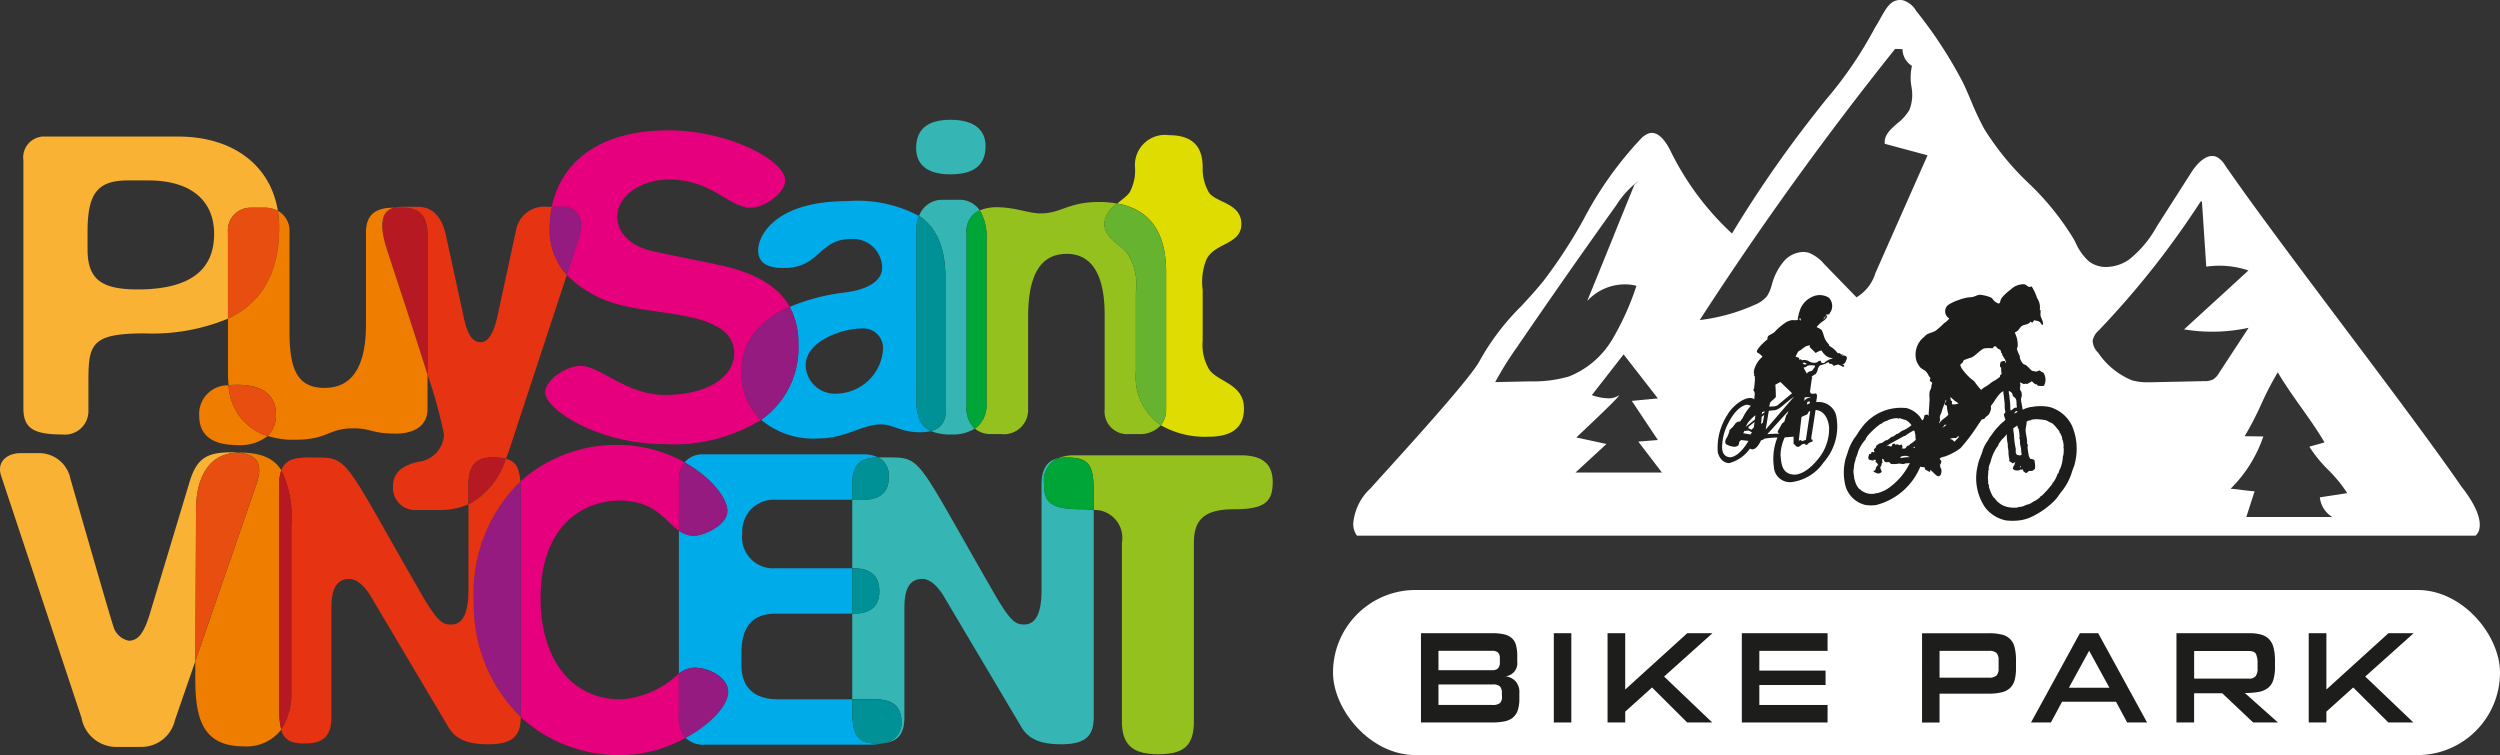
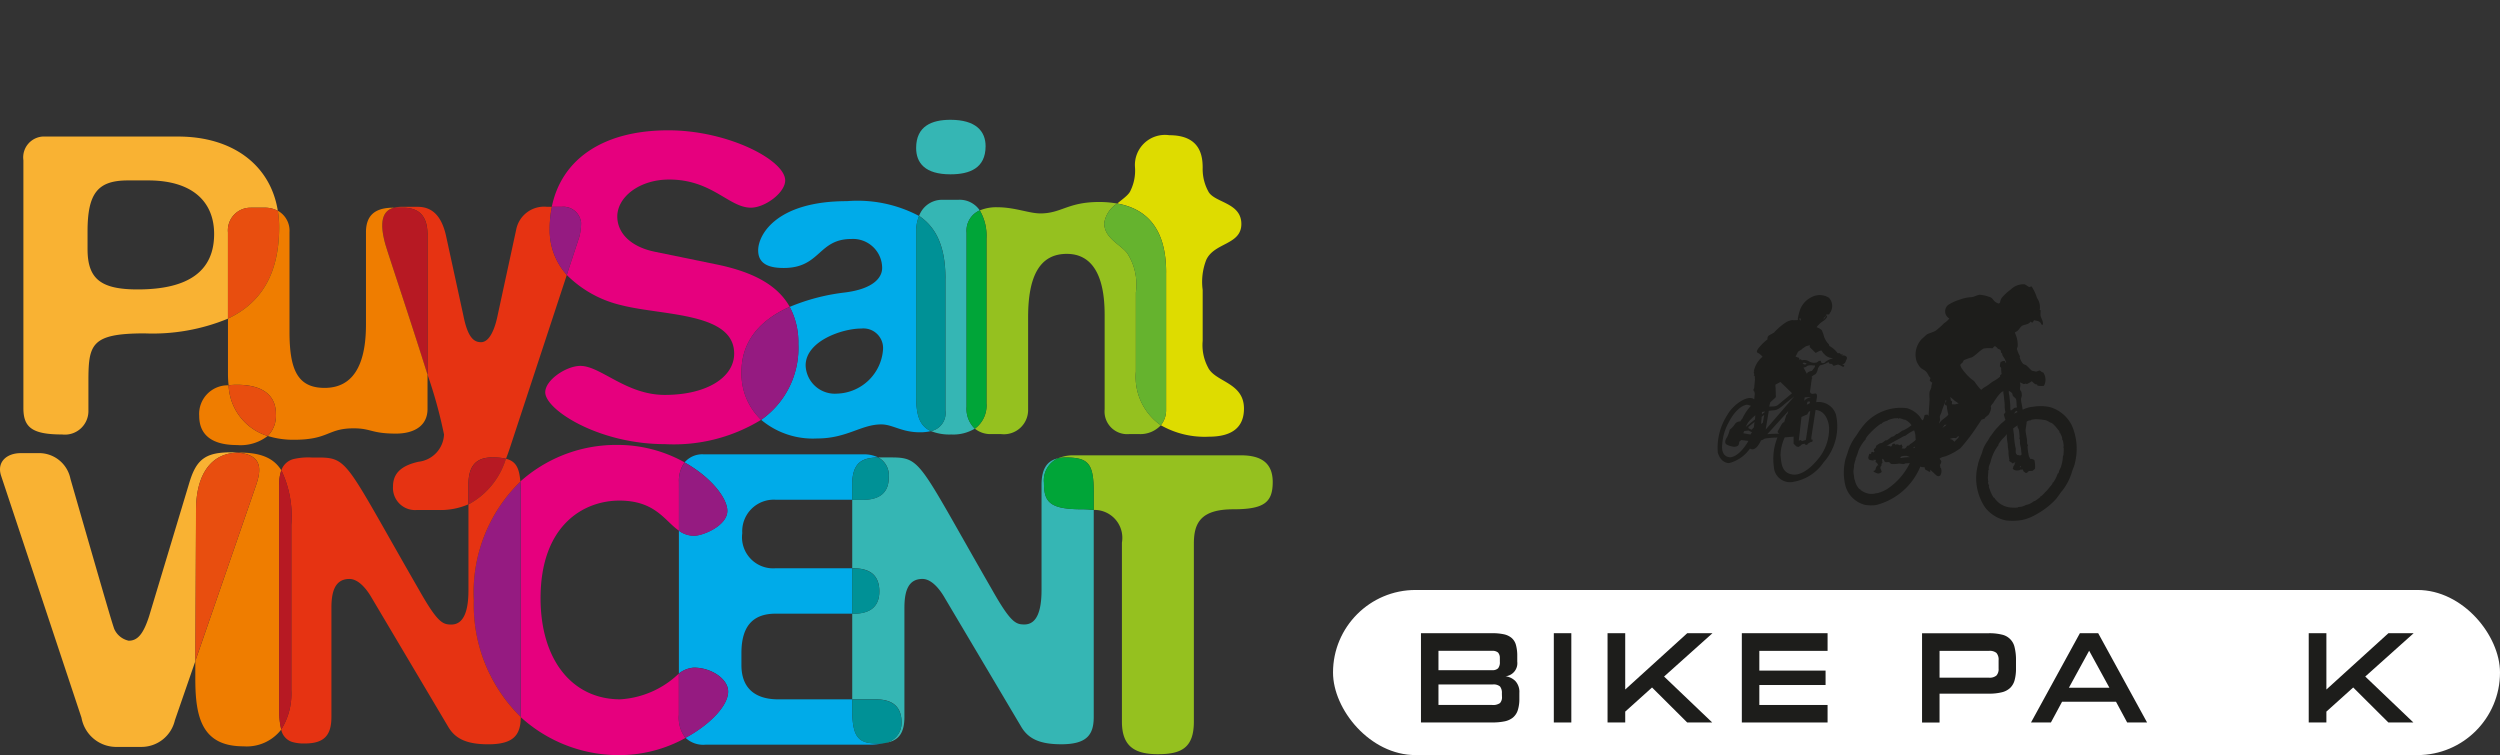
<svg xmlns="http://www.w3.org/2000/svg" width="158.516" height="47.877" viewBox="0 0 158.516 47.877">
  <rect x="0" y="0" width="158.516" height="47.877" fill="#333333" stroke="none" />
  <g id="Calque_1" data-name="Calque 1" transform="translate(0 -4.103)">
    <g id="Groupe_3254" data-name="Groupe 3254" transform="translate(0 0)">
-       <path id="Exclusion_1" data-name="Exclusion 1" d="M71.156,33.966H.235A1.262,1.262,0,0,1,0,33.2a3.4,3.4,0,0,1,1.1-2.238c.207-.235.585-.653,1.023-1.136,1.889-2.086,5.4-5.968,5.91-6.98a15.388,15.388,0,0,1,2.614-3.429c.484-.524.981-1.063,1.43-1.624a31.6,31.6,0,0,0,2.537-3.9A22.849,22.849,0,0,1,18.236,8.8a1.26,1.26,0,0,1,.526-.351.677.677,0,0,1,.167-.021c.392,0,.766.344,1.145,1.053a17.746,17.746,0,0,0,3.94,5.326,75.044,75.044,0,0,1,5.122-7.428c.27-.349.559-.713.815-1.034a25.15,25.15,0,0,0,3.136-4.605c.134-.207.249-.413.36-.612C33.8.5,34.078,0,34.674,0a1.179,1.179,0,0,1,.157.011,1.448,1.448,0,0,1,.862.681,27.544,27.544,0,0,1,2.973,4.557c.182.379.349.772.511,1.153a17.606,17.606,0,0,0,.837,1.781,17.452,17.452,0,0,0,2.8,3.426,16.869,16.869,0,0,1,2.866,3.549c.044.081.088.164.131.247a3.443,3.443,0,0,0,.826,1.16,1.762,1.762,0,0,0,1.107.363,2.612,2.612,0,0,0,1.417-.448A6.793,6.793,0,0,0,50.922,14.4l1.062-1.66,1.149-1.8c.2-.315.733-1.049,1.33-1.049a.716.716,0,0,1,.34.087,1.468,1.468,0,0,1,.475.5c1.807,2.62,4.7,6.467,7.495,10.188s5.688,7.568,7.494,10.188c1.074,1.366,1.216,2.177,1.146,2.617a.74.74,0,0,1-.257.493ZM56.386,31.072c.295.036.6.073.762.078l-.009.033-.514,1.6h5.45a1.682,1.682,0,0,1-.787-1.245c.16-.03.486-.078.83-.13h.005c.358-.054.727-.109.9-.142a8.522,8.522,0,0,0-1.2-1.47,8.52,8.52,0,0,1-1.2-1.474l.19-.054.057-.016.714-.2c-.429-.74-.963-1.492-1.479-2.22s-1.053-1.485-1.484-2.228a20.519,20.519,0,0,0-1.049,2.026,20.511,20.511,0,0,1-1.05,2.028l1.094.015h.089a8.488,8.488,0,0,1-2.08,3.319c.162,0,.462.042.753.077l0,0Zm-39.543-6s0,0,.006,0c.039.1-2.678,2.639-2.705,2.665l1.912.414-1.965,1.81h5.481L18.074,28l1.241-.1-1.655-2.482,1.655-.156-2.172-2.792-2.016,2.585a3.37,3.37,0,0,0,1.036.2,1.144,1.144,0,0,0,.619-.149A.174.174,0,0,1,16.844,25.072Zm32.514-.962a3.67,3.67,0,0,0,1.072.128c.136,0,.278,0,.391-.006L52.39,24.2h.036l1.533-.035a1.175,1.175,0,0,0,.56-.105,1.247,1.247,0,0,0,.389-.429l.911-1.392.029-.044.923-1.41a10.929,10.929,0,0,1-4.093.1l2.109-1.928.1-.091L56.76,17.15a5.711,5.711,0,0,0-2.673-.242q-.071-1.069-.143-2.138l-.026-.394-.108-1.619-.093.04a55.117,55.117,0,0,1-6.444,8.15,1.157,1.157,0,0,0-.392.671,1.138,1.138,0,0,0,.354.75,4.784,4.784,0,0,0,2.124,1.74ZM18.109,11.459A5.728,5.728,0,0,0,16.686,13c-2.118,2.957-4.246,6-6.325,9.043A21.172,21.172,0,0,0,9,24.229l0,0,2.214-.048a8.066,8.066,0,0,0,2.474-.314,5.609,5.609,0,0,0,2.74-2.353,17.234,17.234,0,0,0,1.529-3.392,2.979,2.979,0,0,0-.739-.092,3.26,3.26,0,0,0-2.383,1.052c.555-1.362,1.116-2.742,1.658-4.077l.1-.258,1.232-3.029.277-.256ZM34.358,3.1C29.971,8.586,25.8,14.37,21.969,20.293a11.879,11.879,0,0,0,3.468-.958,1.943,1.943,0,0,0,.788-.546,2.179,2.179,0,0,0,.3-.685l.023-.076a3.793,3.793,0,0,1,.8-1.513,1.7,1.7,0,0,1,1.179-.54,1.215,1.215,0,0,1,.353.051,2.479,2.479,0,0,1,.983.721l.908.934,1.138,1.171a2.7,2.7,0,0,0,1.2-1.539l1.372-3.1q.967-2.183,1.933-4.366l-2.712-.729c-.056-.55.358-.912.8-1.3a3.056,3.056,0,0,0,.764-.853,2.683,2.683,0,0,0,.124-1.489,3.35,3.35,0,0,1,.036-1.3,1.257,1.257,0,0,1-.6-1.06L34.358,3.1Z" transform="translate(85.805 4.103)" fill="#fff" />
      <g id="Groupe_3252" data-name="Groupe 3252" transform="translate(0 11.699)">
        <path id="Tracé_55390" data-name="Tracé 55390" d="M246.547,250.6a3.012,3.012,0,0,0,2.9-2.787,1.245,1.245,0,0,0-1.393-1.337c-1.17,0-3.511.781-3.511,2.342a1.857,1.857,0,0,0,2.007,1.784Z" transform="translate(-193.458 -233.24)" fill="none" />
        <path id="Tracé_55391" data-name="Tracé 55391" d="M21.52,192.684h.892a1.727,1.727,0,0,1,.821.2c-.455-2.87-2.826-4.711-6.323-4.711H8.493a1.323,1.323,0,0,0-1.393,1.5v15.717c0,1.226.558,1.673,2.452,1.673a1.493,1.493,0,0,0,1.671-1.45v-1.838c0-2.4.111-3.121,3.568-3.121a12.5,12.5,0,0,0,5.279-.934v-5.475a1.436,1.436,0,0,1,1.45-1.56Zm-7.175,5.183c-2.342,0-3.177-.668-3.177-2.563v-1.115c0-2.452.668-3.234,2.563-3.234h1.283c2.787,0,4.18,1.337,4.18,3.4Q19.193,197.868,14.344,197.867Z" transform="translate(-5.617 -187.111)" fill="#f9b233" />
        <path id="Tracé_55392" data-name="Tracé 55392" d="M72.438,211.016a6.587,6.587,0,0,0-.086-1.03,1.739,1.739,0,0,0-.821-.2H70.64a1.436,1.436,0,0,0-1.45,1.56v5.475C71.266,215.846,72.438,214.026,72.438,211.016Z" transform="translate(-54.737 -204.215)" fill="#e84e0f" />
        <path id="Tracé_55393" data-name="Tracé 55393" d="M125.6,225.41a3.652,3.652,0,0,1,.854.079c.088-.219.171-.449.253-.7l3.605-10.954a4.22,4.22,0,0,1-1.086-2.924,6.852,6.852,0,0,1,.14-1.393h-.315a1.8,1.8,0,0,0-1.951,1.45l-1.17,5.406c-.167.836-.5,1.728-1.059,1.728-.445,0-.836-.278-1.115-1.671l-1.115-5.128c-.278-1.17-.836-1.784-1.784-1.784h-1a1.968,1.968,0,0,0-.5.056h.564c1.059,0,1.56.558,1.56,1.728v8.861a29.466,29.466,0,0,1,1.044,3.791,1.822,1.822,0,0,1-1.617,1.728c-1,.224-1.617.668-1.617,1.56a1.4,1.4,0,0,0,1.5,1.5h1.393a4.431,4.431,0,0,0,1.886-.361v-1.239c0-1.141.434-1.738,1.521-1.738Z" transform="translate(-94.371 -204.001)" fill="#e63312" />
        <path id="Tracé_55394" data-name="Tracé 55394" d="M117.342,209.78h-.564c-.593.152-1.034.7-.508,2.452.107.393,1.583,4.779,2.632,8.136v-8.861C118.9,210.338,118.4,209.78,117.342,209.78Z" transform="translate(-91.796 -204.207)" fill="#b71923" />
        <path id="Tracé_55395" data-name="Tracé 55395" d="M167.775,192.153a3.566,3.566,0,0,1-.111.892l-.8,2.423a7.2,7.2,0,0,0,3.482,1.924c2.62.668,7.134.445,7.134,3.064,0,1.5-1.728,2.62-4.4,2.62-2.452,0-4.069-1.84-5.35-1.84-.892,0-2.229.892-2.229,1.673,0,1.115,3.4,3.288,7.581,3.288a10.593,10.593,0,0,0,6.11-1.544,4.025,4.025,0,0,1-1.247-3.054c0-1.738.965-3.179,3.058-4.107-.744-1.339-2.241-2.179-4.523-2.665l-4.069-.836c-1.56-.334-2.342-1.226-2.342-2.229,0-1.226,1.393-2.342,3.288-2.342,2.73,0,3.789,1.784,5.183,1.784.892,0,2.175-.946,2.175-1.728,0-1.283-3.622-3.177-7.414-3.177-4.257,0-6.791,1.934-7.384,4.848h.631a1.134,1.134,0,0,1,1.226,1Z" transform="translate(-130.929 -185.632)" fill="#e6007e" />
        <path id="Tracé_55396" data-name="Tracé 55396" d="M167.918,213.838l.8-2.423a3.471,3.471,0,0,0,.111-.892,1.134,1.134,0,0,0-1.226-1h-.631a7,7,0,0,0-.14,1.393,4.226,4.226,0,0,0,1.086,2.924Z" transform="translate(-131.981 -204.001)" fill="#951b81" />
        <path id="Tracé_55397" data-name="Tracé 55397" d="M230.328,221.656a5.106,5.106,0,0,0,3.547,1.182c1.895,0,2.787-.892,4.069-.892.725,0,1.283.5,2.452.5a2.9,2.9,0,0,0,.7-.075c-.769-.343-.94-1.092-.94-2.237V209.714a2.582,2.582,0,0,1,.184-.984,8.334,8.334,0,0,0-4.571-.94c-4.46,0-5.63,2.118-5.63,3.121,0,.948.836,1.116,1.617,1.116,2.342,0,2.175-1.838,4.293-1.838A1.847,1.847,0,0,1,238,212.026c0,.614-.558,1.337-2.4,1.56a12.918,12.918,0,0,0-3.463.909,4.747,4.747,0,0,1,.549,2.352,5.555,5.555,0,0,1-2.36,4.811Zm6.334-5.786a1.245,1.245,0,0,1,1.393,1.337,3.014,3.014,0,0,1-2.9,2.787,1.857,1.857,0,0,1-2.007-1.784c0-1.56,2.342-2.342,3.511-2.342Z" transform="translate(-182.066 -202.632)" fill="#00abe9" />
        <path id="Tracé_55398" data-name="Tracé 55398" d="M225.07,243.989a4.019,4.019,0,0,0,1.247,3.054,5.55,5.55,0,0,0,2.36-4.811,4.775,4.775,0,0,0-.549-2.352c-2.093.927-3.058,2.369-3.058,4.107Z" transform="translate(-178.055 -228.019)" fill="#951b81" />
        <path id="Tracé_55399" data-name="Tracé 55399" d="M280.633,212.368v8.36a1.168,1.168,0,0,1-.917,1.318,3.168,3.168,0,0,0,1.289.215,2.643,2.643,0,0,0,1.494-.372,1.728,1.728,0,0,1-.524-1.385V209.469a1.4,1.4,0,0,1,.836-1.418,1.538,1.538,0,0,0-1.36-.671h-1a1.551,1.551,0,0,0-1.487,1.021c1.082.723,1.673,1.951,1.673,3.965Z" transform="translate(-220.688 -202.308)" fill="#35b6b4" />
        <path id="Tracé_55400" data-name="Tracé 55400" d="M280.255,186.557c1.226,0,2.229-.391,2.229-1.784,0-.948-.612-1.673-2.229-1.673-1.17,0-2.175.391-2.175,1.784C278.08,185.832,278.638,186.557,280.255,186.557Z" transform="translate(-219.991 -183.1)" fill="#35b6b4" />
        <path id="Tracé_55401" data-name="Tracé 55401" d="M79.218,212.232c-.526-1.757-.086-2.3.508-2.452h-.048c-1.17,0-1.728.5-1.728,1.56v5.853c0,2.676-.892,4.013-2.62,4.013s-2.229-1.17-2.229-3.568v-6.3a1.447,1.447,0,0,0-.739-1.364,6.566,6.566,0,0,1,.086,1.03c0,3.01-1.172,4.83-3.248,5.809v3.553a6.256,6.256,0,0,0,.04.671,4.981,4.981,0,0,1,.537-.029c1.786,0,2.463.8,2.463,1.847a1.816,1.816,0,0,1-.52,1.4,5.461,5.461,0,0,0,1.661.24c2.229,0,2.118-.725,3.789-.725,1.115,0,1.115.334,2.676.334,1.17,0,2.007-.5,2.007-1.56v-2.175c-1.049-3.357-2.526-7.744-2.632-8.136Z" transform="translate(-54.745 -204.207)" fill="#ef7d00" />
        <path id="Tracé_55402" data-name="Tracé 55402" d="M62.333,263.69a1.815,1.815,0,0,0-1.863,1.941c0,1.047.616,1.847,2.4,1.847a2.8,2.8,0,0,0,1.943-.575A3.514,3.514,0,0,1,62.333,263.69Z" transform="translate(-47.839 -246.855)" fill="#ef7d00" />
        <path id="Tracé_55403" data-name="Tracé 55403" d="M69.927,263.55a4.986,4.986,0,0,0-.537.029,3.514,3.514,0,0,0,2.48,3.213,1.816,1.816,0,0,0,.52-1.4C72.39,264.35,71.713,263.55,69.927,263.55Z" transform="translate(-54.895 -246.745)" fill="#e84e0f" />
        <path id="Tracé_55404" data-name="Tracé 55404" d="M278.08,223.686c0,1.145.171,1.895.94,2.237a1.168,1.168,0,0,0,.917-1.318v-8.36c0-2.016-.591-3.242-1.673-3.965a2.59,2.59,0,0,0-.184.984Z" transform="translate(-219.991 -206.184)" fill="#009196" />
        <path id="Tracé_55405" data-name="Tracé 55405" d="M296.645,220.794a1.823,1.823,0,0,1-.735,1.636,1.552,1.552,0,0,0,1.036.343h.612a1.537,1.537,0,0,0,1.728-1.56v-5.853c0-2.676.781-4.013,2.452-4.013,1.56,0,2.4,1.283,2.4,3.846v6.02a1.434,1.434,0,0,0,1.56,1.56h.614a1.775,1.775,0,0,0,1.391-.56,3.729,3.729,0,0,1-1.583-3.4V213.8a3.656,3.656,0,0,0-.558-2.509c-.445-.558-1.45-.948-1.45-1.895a1.774,1.774,0,0,1,.827-1.239,6.548,6.548,0,0,0-1.138-.1c-2.007,0-2.4.725-3.735.725-.725,0-1.617-.391-2.73-.391a2.724,2.724,0,0,0-1.113.2,3.165,3.165,0,0,1,.424,1.782V220.8Z" transform="translate(-234.097 -202.846)" fill="#95c11f" />
        <path id="Tracé_55406" data-name="Tracé 55406" d="M293.39,212.018v11.036a1.728,1.728,0,0,0,.524,1.385,1.818,1.818,0,0,0,.735-1.636V212.382a3.169,3.169,0,0,0-.424-1.782A1.4,1.4,0,0,0,293.39,212.018Z" transform="translate(-232.103 -204.855)" fill="#00a538" />
        <path id="Tracé_55407" data-name="Tracé 55407" d="M342.228,196.466v8.694a1.508,1.508,0,0,1-.336,1,5.6,5.6,0,0,0,3.044.727c1.5,0,2.229-.612,2.229-1.784,0-1.671-1.84-1.671-2.285-2.62a3,3,0,0,1-.334-1.671V197.58a3.83,3.83,0,0,1,.224-1.895c.5-1.115,2.229-.948,2.229-2.285s-1.617-1.337-2.062-2.007a2.96,2.96,0,0,1-.391-1.56c0-.781-.167-2.062-2.118-2.062a1.907,1.907,0,0,0-2.175,2.007,2.9,2.9,0,0,1-.278,1.5c-.1.261-.476.522-.844.823,1.907.341,3.1,1.638,3.1,4.362Z" transform="translate(-268.289 -186.794)" fill="#dedc00" />
        <path id="Tracé_55408" data-name="Tracé 55408" d="M335.16,209.751c0,.948,1,1.337,1.45,1.895a3.678,3.678,0,0,1,.558,2.509v5.016a3.727,3.727,0,0,0,1.583,3.4,1.508,1.508,0,0,0,.336-1v-8.694c0-2.724-1.191-4.019-3.1-4.362a1.771,1.771,0,0,0-.827,1.239Z" transform="translate(-265.148 -203.202)" fill="#65b32e" />
        <path id="Tracé_55409" data-name="Tracé 55409" d="M144.575,285.669a3.656,3.656,0,0,0-.854-.079c-1.086,0-1.521.6-1.521,1.738v1.239A4.894,4.894,0,0,0,144.575,285.669Z" transform="translate(-112.496 -264.181)" fill="#b71923" />
        <path id="Tracé_55410" data-name="Tracé 55410" d="M168,298.918V296.3a5.864,5.864,0,0,1-3.718,1.636c-3.041,0-5.051-2.5-5.051-6.409,0-4.617,2.716-6.192,5-6.192s2.874,1.293,3.773,1.907v-3.075a1.974,1.974,0,0,1,.361-1.255,8.686,8.686,0,0,0-4.243-1.107,9.11,9.11,0,0,0-6.173,2.319c.015.2.023.434.023.7v14.238a9.222,9.222,0,0,0,6.421,2.409,8.658,8.658,0,0,0,4.03-1.088A2.093,2.093,0,0,1,168,298.918Z" transform="translate(-124.956 -261.19)" fill="#e6007e" />
        <path id="Tracé_55411" data-name="Tracé 55411" d="M146.8,293.616c0-.261-.008-.489-.023-.7a9.793,9.793,0,0,0-2.95,7.51,9.956,9.956,0,0,0,2.973,7.422V293.613Z" transform="translate(-113.785 -269.979)" fill="#951b81" />
        <path id="Tracé_55412" data-name="Tracé 55412" d="M217.058,300.828V300.2H212.37c-1.466,0-2.335-.706-2.335-2.173v-.76c0-1.684.706-2.5,2.172-2.5h4.85v-2.879h-4.85a1.974,1.974,0,0,1-2.118-2.227,2,2,0,0,1,2.118-2.118h4.85v-.95c0-1.514.744-1.709,1.652-1.734a2.117,2.117,0,0,0-.963-.194h-10.1a1.464,1.464,0,0,0-1.214.51c1.684.942,2.709,2.266,2.709,3.075,0,.923-1.521,1.575-2.118,1.575a1.626,1.626,0,0,1-.953-.32v9.055a1.725,1.725,0,0,1,.953-.374c1.086,0,2.172.706,2.172,1.521,0,.875-1.118,2.07-2.705,2.931a1.629,1.629,0,0,0,1.264.437h10.374a3.771,3.771,0,0,0,.938-.1,3.474,3.474,0,0,1-.378.023c-1.195,0-1.629-.326-1.629-2.172Z" transform="translate(-163.024 -263.453)" fill="#00abe9" />
        <path id="Tracé_55413" data-name="Tracé 55413" d="M206.08,291.45a1.626,1.626,0,0,0,.953.32c.6,0,2.118-.652,2.118-1.575,0-.808-1.026-2.133-2.709-3.075a1.974,1.974,0,0,0-.361,1.255Z" transform="translate(-163.032 -265.391)" fill="#951b81" />
        <path id="Tracé_55414" data-name="Tracé 55414" d="M209.2,350.931c0-.815-1.086-1.521-2.172-1.521a1.725,1.725,0,0,0-.953.374V352.4a2.093,2.093,0,0,0,.42,1.464C208.087,353,209.2,351.806,209.2,350.931Z" transform="translate(-163.032 -314.669)" fill="#951b81" />
        <path id="Tracé_55415" data-name="Tracé 55415" d="M270.837,287.19a1.526,1.526,0,0,1,.9-1.55c-.742.159-1.053.729-1.053,1.686v6.68c0,1.249-.272,2.172-1.086,2.172-.543,0-.869-.109-2.064-2.227-4.942-8.581-4.4-8.364-6.789-8.364-.14,0-.278,0-.412,0a1.293,1.293,0,0,1,.666,1.272c0,.923-.543,1.412-1.629,1.412h-.689v4.345h.092q1.629,0,1.629,1.466c0,.923-.543,1.412-1.629,1.412h-.092v5.431h1.5q1.629,0,1.629,1.466a1.289,1.289,0,0,1-1.126,1.308c.957-.107,1.306-.645,1.306-1.661v-6.9c0-.923.163-1.847,1.141-1.847.652,0,1.195.815,1.412,1.195l4.834,8.147c.435.76,1.141,1.141,2.553,1.141,1.629,0,2.064-.6,2.064-1.738V288.92a6.009,6.009,0,0,0-.767-.046c-2.064,0-2.39-.489-2.39-1.684Z" transform="translate(-204.644 -264.179)" fill="#35b6b4" />
        <path id="Tracé_55416" data-name="Tracé 55416" d="M258.762,322.138c1.086,0,1.629-.489,1.629-1.412q0-1.466-1.629-1.466h-.092v2.879Z" transform="translate(-204.636 -290.817)" fill="#009196" />
        <path id="Tracé_55417" data-name="Tracé 55417" d="M258.67,287.344v.95h.689c1.086,0,1.629-.489,1.629-1.412a1.293,1.293,0,0,0-.666-1.272c-.911.025-1.652.219-1.652,1.734Z" transform="translate(-204.636 -264.196)" fill="#009196" />
        <path id="Tracé_55418" data-name="Tracé 55418" d="M261.8,360.5q0-1.466-1.629-1.466h-1.5v.625c0,1.847.435,2.172,1.629,2.172a3.065,3.065,0,0,0,.378-.023A1.288,1.288,0,0,0,261.8,360.5Z" transform="translate(-204.636 -322.279)" fill="#009196" />
        <path id="Tracé_55419" data-name="Tracé 55419" d="M332.763,284.94H322.173a2.453,2.453,0,0,0-1,.188,2.117,2.117,0,0,1,.466-.052c1.466,0,1.792.38,1.792,2.227v1.1a1.77,1.77,0,0,1,1.786,2.072v11.351c0,1.575.815,2.064,2.281,2.064s2.281-.38,2.281-2.064V290.534c0-1.3.434-2.172,2.5-2.172,1.955,0,2.5-.434,2.5-1.738C334.773,285.483,334.121,284.94,332.763,284.94Z" transform="translate(-254.08 -263.666)" fill="#95c11f" />
        <path id="Tracé_55420" data-name="Tracé 55420" d="M318.244,285.59a2.1,2.1,0,0,0-.466.052,1.529,1.529,0,0,0-.9,1.55c0,1.195.326,1.684,2.39,1.684a5.992,5.992,0,0,1,.767.046v-1.1c0-1.847-.326-2.227-1.792-2.227Z" transform="translate(-250.686 -264.181)" fill="#00a538" />
        <path id="Tracé_55421" data-name="Tracé 55421" d="M15.064,284.049q-.2-.019-.445-.019a5.693,5.693,0,0,0-.748.046c-1.063.15-1.5.685-1.857,1.853L9.462,294.4c-.38,1.195-.76,1.575-1.3,1.575a1.3,1.3,0,0,1-.923-.76c-.163-.489-.272-.815-2.77-9.5A2.027,2.027,0,0,0,2.4,284.082H1.313c-.869,0-1.521.543-1.249,1.412l5.105,15.368a2.243,2.243,0,0,0,2.281,1.847H8.971a2.175,2.175,0,0,0,2.118-1.684l1.3-3.758.044-9.6c0-2.1.863-3.578,2.634-3.616Z" transform="translate(-0.001 -262.946)" fill="#f9b233" />
        <path id="Tracé_55422" data-name="Tracé 55422" d="M97.564,294.639a9.8,9.8,0,0,1,2.95-7.51c-.067-.907-.307-1.3-.915-1.452a4.894,4.894,0,0,1-2.375,2.9v5.442c0,1.249-.272,2.172-1.086,2.172-.543,0-.869-.109-2.064-2.227-4.942-8.581-4.4-8.364-6.789-8.364a4.143,4.143,0,0,0-1.159.1,1.1,1.1,0,0,0-.767.714,6.725,6.725,0,0,1,.633,3.459v10.474a4.251,4.251,0,0,1-.641,2.5,1.029,1.029,0,0,0,.683.785,2.624,2.624,0,0,0,.817.1c1.249,0,1.684-.543,1.684-1.684v-6.9c0-.923.163-1.847,1.141-1.847.652,0,1.195.815,1.412,1.195l4.834,8.147c.434.76,1.141,1.141,2.553,1.141,1.625,0,2.062-.6,2.064-1.73a9.948,9.948,0,0,1-2.973-7.422Z" transform="translate(-67.521 -264.187)" fill="#e63312" />
        <path id="Tracé_55423" data-name="Tracé 55423" d="M64.59,286.149a2.638,2.638,0,0,1,.138-.923c-.518-.829-1.385-1.126-2.709-1.126-.023,0-.046,0-.069,0,1.644.146,1.485,1.143,1.184,2.045l-3.044,8.813-.817,2.363,0,1.111c0,2.413.393,4.295,3.046,4.295a2.766,2.766,0,0,0,2.406-1.067,4.917,4.917,0,0,1-.13-1.287V286.149Z" transform="translate(-46.889 -263.002)" fill="#ef7d00" />
        <path id="Tracé_55424" data-name="Tracé 55424" d="M63.142,286.165c.3-.9.462-1.9-1.184-2.045-1.769.038-2.634,1.521-2.634,3.616l-.044,9.6.817-2.363,3.044-8.813Z" transform="translate(-46.897 -263.018)" fill="#e84e0f" />
        <path id="Tracé_55425" data-name="Tracé 55425" d="M85.511,292.959a6.7,6.7,0,0,0-.633-3.459,2.638,2.638,0,0,0-.138.923v14.228a4.829,4.829,0,0,0,.13,1.287,4.246,4.246,0,0,0,.641-2.5Z" transform="translate(-67.039 -267.274)" fill="#b71923" />
      </g>
      <rect id="Rectangle_3064" data-name="Rectangle 3064" width="73.994" height="10.469" rx="5.234" transform="translate(84.522 41.511)" fill="#fff" />
      <path id="Tracé_55426" data-name="Tracé 55426" d="M181.295,95.227l.067.035a1.723,1.723,0,0,0-.01.329c.025.162.2.393.142.585a.138.138,0,0,1-.079-.012c-.1-.235-.241-.219-.468-.277-.025.033-.1.152-.119.156s-.067-.04-.106-.071c-.135.2-.358.173-.525.26-.119.063-.2.239-.308.333-.052.044-.123.056-.169.114a1.75,1.75,0,0,1,.185.841c0,.06-.062.148-.048.208a2.524,2.524,0,0,0,.179.429c.012.027.01.06-.006.069a1.035,1.035,0,0,0,.185.389c.079.1.164.073.25.148.112.1.2.2.292.287s.192.046.3.1l.237-.079a1.746,1.746,0,0,1,.144.106c.023.017.064,0,.094.037a.8.8,0,0,1,.033.833,1.3,1.3,0,0,1-.414-.015.087.087,0,0,0-.044-.081c-.1.04-.242-.146-.312-.194a1.8,1.8,0,0,1-.316.181l-.067-.035-.1.033c-.073,0-.217-.123-.279-.09.083.1,0,.314.021.435.01.065.067.1.087.164a1.6,1.6,0,0,1,.025.231l-.054.19c0,.223.083.454.1.677l.023.012a1.724,1.724,0,0,1,.625-.179,2.862,2.862,0,0,1,1.076.017,2.246,2.246,0,0,1,1.4,1.166,3.705,3.705,0,0,1,.2,2.363c-.04.225-.148.406-.212.646a3.577,3.577,0,0,1-.587,1.116c-.183.217-.3.435-.479.62a5.03,5.03,0,0,1-1.241.929,2.8,2.8,0,0,1-.789.31,3.458,3.458,0,0,1-1.087.035,2.251,2.251,0,0,1-1.289-.8,3.3,3.3,0,0,1-.477-2.7c.052-.327.233-.633.321-.979a2.282,2.282,0,0,1,.321-.587l.121-.214c.152-.185.277-.4.439-.568.1-.1.206-.227.317-.327a1.189,1.189,0,0,0,.233-.212,1.405,1.405,0,0,1-.1-.331.83.83,0,0,1,.1-.139,1.655,1.655,0,0,1-.048-.493c-.015-.192-.042-.385-.06-.585a.891.891,0,0,1-.025-.26c-.015.008-.006,0-.023.017-.167.038-.479.5-.6.7-.046.075-.154.162-.171.258-.006.031.017.079.015.11a.906.906,0,0,1-.169.421,1.677,1.677,0,0,1-.164.131c-.042.037-.058.09-.1.121l-.164.044-.339.506a11.294,11.294,0,0,1-1.01,1.314,3.846,3.846,0,0,1-.875.483c-.125.062-.348.065-.444.187.044.056.1.106.11.175a.387.387,0,0,1-.1.225c.058.058.017.087.037.15.006.021.035.031.044.052a.546.546,0,0,1-.046.456c-.05.019-.073.054-.135.044a.274.274,0,0,1-.144-.077l-.354-.333-.006.012a.224.224,0,0,1-.008.127.516.516,0,0,1-.15-.065c-.021-.025-.115-.04-.162-.1-.035-.044-.012-.1-.054-.144a.4.4,0,0,1-.252-.031,4.142,4.142,0,0,1-2.813,2.442,2.386,2.386,0,0,1-.671-.008,1.726,1.726,0,0,1-1.27-1.228,3.517,3.517,0,0,1,.019-1.724l.123-.358a3.164,3.164,0,0,1,.491-1.008c.142-.175.214-.356.354-.512a3.079,3.079,0,0,1,2.921-1.306,1.655,1.655,0,0,1,.822.552,1.889,1.889,0,0,0,.154.227l.012-.023c.079-.033.094-.227.133-.323.054-.006.169-.046.2-.01s.027.05.044.081c.021-.329.044-.643.063-.972.012-.173-.025-.356,0-.539.015-.11.083-.181.112-.306a.883.883,0,0,1,.065-.3.791.791,0,0,1-.16-.129c0-.073.04-.127.042-.167-.023-.048-.077-.081-.1-.129a1.246,1.246,0,0,0-.181-.285c-.121-.117-.269-.156-.371-.269a1.541,1.541,0,0,1-.229-.385,1.432,1.432,0,0,1,.323-1.4l.312-.287c.175-.106.4-.14.575-.248a4.69,4.69,0,0,0,.533-.475,1.336,1.336,0,0,0,.335-.3.522.522,0,0,1-.077-.856,2.877,2.877,0,0,1,.716-.333,2.508,2.508,0,0,1,.787-.165c.173-.025.335-.139.512-.15a2.354,2.354,0,0,1,.643.152c.137.038.2.175.271.246a.842.842,0,0,0,.271.16c.05-.025.062-.012.1-.092a.628.628,0,0,1,.115-.289,3.119,3.119,0,0,1,.545-.5,1.17,1.17,0,0,1,.862-.344c.115.015.235.162.333.177.05.008.092-.065.152-.021a3.062,3.062,0,0,1,.331.716,1.03,1.03,0,0,1,.173.748Zm-2.684,2.436c.06.054.148.063.194.117s.027.127.054.173l.05.04.027.115c.04.087.1.152.148.239a1.408,1.408,0,0,0,.087.192l-.029.058a.266.266,0,0,1-.042-.11c-.112-.046-.187.015-.275.044a.784.784,0,0,0-.048.266c.006.048.071.079.077.129a2.085,2.085,0,0,0,.029.366.18.18,0,0,1-.09.069c-.012.042,0,.1-.013.11a2.5,2.5,0,0,1-.446.3c-.15.094-.269.208-.419.3a1.463,1.463,0,0,0-.329.233,3.631,3.631,0,0,1-.408-.508c-.089-.11-.206-.158-.316-.269a3.676,3.676,0,0,1-.518-.6c-.035-.06-.054-.133-.087-.192.052-.1.1-.112.154-.165l.075-.15a4.8,4.8,0,0,1,.512-.179c.258-.137.506-.448.758-.56a2.031,2.031,0,0,1,.554-.012.6.6,0,0,1,.1-.11c.027-.025.029-.017.056-.029a.735.735,0,0,1,.15.123Zm.945,2.863.037.15.071.081c.246.125.117.45.2.645-.05.042-.112.017-.164.044-.081.042-.139.131-.221.16l-.006.012c-.06-.081-.031-.241-.04-.342-.017-.206-.04-.421-.063-.631a.949.949,0,0,1-.029-.277.576.576,0,0,1,.215.158Zm1.106,4.085-.015-.052c0-.025,0-.008-.023-.012a4.222,4.222,0,0,1-.1-.648l.029-.058c0-.044-.04-.089-.048-.127-.015-.087,0-.167-.013-.254-.023-.181-.073-.373-.087-.556-.012-.152.083-.469.058-.566a.311.311,0,0,1,.248-.1l.062-.04a2.434,2.434,0,0,1,.287-.037,4.265,4.265,0,0,1,.575.058c.112.008.323.162.379.171.129.023.383.352.419.4.054.065.15.156.113.221.044.023.008.013.05.012a.811.811,0,0,0,.092.21.763.763,0,0,1,.042.225c0,.015.042.058.048.1.015.092.033.192.04.285a.845.845,0,0,1-.019.121c.013.021,0,0,.023.012,0,.092.006.5-.052.525a2.284,2.284,0,0,1-.121.664c-.021.1-.139.26-.135.352-.031.065-.04.1-.075.092a1.988,1.988,0,0,1-.283.564s-.038,0-.044.006.01.013.017.023l-.081.133c-.131.15-.248.308-.364.419-.062.06-.281.323-.323.281l-.035.069a2.066,2.066,0,0,1-.312.229c-.027.017-.135.052-.129.062a.961.961,0,0,1-.45.2.916.916,0,0,1-.489.133l-.046.035a2.03,2.03,0,0,1-.593-.023,1.36,1.36,0,0,1-.877-.581.154.154,0,0,1-.071-.052,2.109,2.109,0,0,1-.229-.5c-.023-.071-.081-.175-.037-.237a.383.383,0,0,1-.069-.227c.006-.046.033-.013.017-.063,0-.025,0-.008-.023-.012a.91.91,0,0,0-.008-.179s.023-.271.027-.335-.013-.183.054-.219l.006-.012c-.019-.017-.017,0-.029,0-.029-.156.1-.366.131-.514a2.7,2.7,0,0,1,.491-1.008c.015-.019-.027-.013-.006-.046a2.681,2.681,0,0,1,.229-.316,2,2,0,0,0,.285-.316l.012.006a2.724,2.724,0,0,0,.063.6,1.318,1.318,0,0,0,.04.371c-.015,0-.006,0-.029,0,.006.027.023.021.033.046s-.006.081,0,.115a2.321,2.321,0,0,0,.065.487c-.015,0-.006,0-.029,0a.323.323,0,0,1,.027.087.567.567,0,0,1,.2.135c.05-.031.1-.05.152-.079l.023.012c-.029.033,0,.021-.04.023a.235.235,0,0,1-.075.208c-.023.052-.029.038,0,.058a.124.124,0,0,0-.046.092c.046.165.427.167.525.046.023.027.012.025.044.052l.023-.046c.077.05.054.083.089.135.023.033.081.05.1.083.123.058.169-.06.231-.1.027-.015.177-.006.219-.015.062-.013.11-.094.175-.125a1.614,1.614,0,0,0-.042-.562.451.451,0,0,0-.273-.073c0-.017,0-.013.006-.04l-.033-.017Zm-.787-2.925c.015.017.01.008.017.023a1.842,1.842,0,0,0-.187.09l-.006.012-.012-.006a.32.32,0,0,1,.075-.121c.027-.04.023-.031.052-.046a.15.15,0,0,1,.062.046Zm.019.972c.015.062.071.11.081.175.021.14.042.3.05.435l-.019.121.033.046c.017.094,0,.189.013.283.015.112.054.231.067.342a1.649,1.649,0,0,0,.035.325c-.015.029-.023.042-.04.052-.063.056-.148-.012-.223,0-.185-.108-.075-.306-.123-.458a4.628,4.628,0,0,1-.1-.841,3.289,3.289,0,0,1-.05-.377c.01-.046.241-.171.271-.206.013.035-.006.069,0,.1Zm-4-1.674c.067.06.165.085.206.152l.056.029-.006.012c-.075.006-.148.035-.219.044s-.125-.008-.185,0c-.031-.05,0-.123-.008-.179s-.048-.029-.077-.071l-.031-.219.266.229Zm-.516.017c-.033.06-.1.127-.092.185-.008.112.1.085.121.123a.622.622,0,0,1,.01.121,3.3,3.3,0,0,0,.089.441c-.156.217-.435.292-.579.568-.015-.081.052-.156.054-.248a1.2,1.2,0,0,1-.013-.225l.1-.225c.058-.246.2-.548.281-.812l.033.075Zm-.225,1.687-.006.012-.012-.006a.829.829,0,0,0,.131-.177.468.468,0,0,0,.117-.01c.013.031-.2.171-.233.183Zm4.968,2.476-.012.023a.22.22,0,0,0-.056.029l-.023-.012a.226.226,0,0,1,.046-.063Zm-4.218-1.583-.017.006c-.05-.04-.135-.158-.221-.146l-.056-.029.017-.006a.654.654,0,0,1,.36-.042c.052-.046.114-.063.125-.137.015.017.01.008.017.023.039.012.029.012.056,0,0,.081-.223.248-.279.333Zm-2.73-1.041a2.393,2.393,0,0,1-.554.346c-.023.012,0,.006-.023-.012a2.281,2.281,0,0,1-.306.217c-.038.021-.05-.006-.079.017-.077.058-.208.187-.277.16-.117.062-.242.215-.373.239-.01-.01-.006,0-.006-.017-.127.063-.267.242-.417.187.008.015,0,.006.017.023a1.061,1.061,0,0,0-.21.137c-.021.023-.029.108-.058.144-.042.052-.112.056-.1.139,0,.05.035.052.033.1-.008.027-.025.023-.04.052-.067-.038-.1-.046-.146-.019a.093.093,0,0,0-.017.092c-.038.035-.067.019-.117.01a1.36,1.36,0,0,0-.077.266.314.314,0,0,1,.038.092.628.628,0,0,0,.317.067c.013-.046.017-.031-.01-.063l.012-.023a.181.181,0,0,0,.065.063c.038,0,.015.008.029-.029l.044.023c-.021.058-.012.069-.035.127.108.048.121.094.165.175a.282.282,0,0,1-.069.081c-.119.133-.042.281-.206.3a.161.161,0,0,0-.012.052,1.121,1.121,0,0,0,.289.125.366.366,0,0,0,.214-.09c.056-.012-.073-.21-.069-.285s.044-.094.069-.139,0-.063,0-.087c.012-.052.05-.052.081-.1l-.033-.017a.427.427,0,0,0-.008-.179c.015-.021.013-.021.029-.029l.012-.023a.6.6,0,0,1,.125.2c.125.063.175,0,.269.025.075.017.075.1.165.117a1.652,1.652,0,0,0,.448-.025c.117-.013.254.05.369.021l.029-.029c.042-.008.094-.012.135-.015a.57.57,0,0,0,.164-.015l.012.006a4.131,4.131,0,0,1-1.447,1.651,2.429,2.429,0,0,1-.558.242c-.077.023-.194.013-.219.044a1.113,1.113,0,0,1-.737-.129l-.171-.106.006-.04c-.015-.021-.046.012-.083-.029a1.187,1.187,0,0,1-.283-.587c0-.025,0-.008-.023-.012-.01-.15-.044-.327-.056-.452-.012-.142.046-.321.035-.433a2.208,2.208,0,0,1,.1-.369s.019-.046,0-.029l-.017.006a3.222,3.222,0,0,0,.187-.514,2.425,2.425,0,0,1,.481-.764c.023-.012-.013-.019-.017-.023l.069-.11a2.626,2.626,0,0,1,.206-.241,5.029,5.029,0,0,1,.591-.531.993.993,0,0,1,.125-.079s.012.033.033.017l.006-.04a.9.9,0,0,1,.316-.152l.006-.012c.017-.019,0,.029,0,.029.025-.012.029-.038.058-.058a2.056,2.056,0,0,1,.456-.123,1.156,1.156,0,0,0,.2-.01.132.132,0,0,1,.021.069c.021-.013.023-.025.046-.063a1.515,1.515,0,0,1,.318.1l.006.017.017-.035a1.066,1.066,0,0,1,.437.364Zm-.6,1.33a.628.628,0,0,0-.01-.092c-.06-.019-.092.013-.135.044a.386.386,0,0,0-.179-.065c-.042,0-.05.01-.079.046-.019-.035-.046-.1-.112-.089-.048,0-.06.025-.1.033-.023.054-.031.115-.069.139-.089.029-.169-.094-.3-.015l-.012-.006c.258-.164.537-.314.808-.46.1-.054.2-.115.31-.171l.079-.017a2.88,2.88,0,0,1,.571-.352.289.289,0,0,0,0,.058c.013.021,0,0,.023.012a1.3,1.3,0,0,0,.048.215,2.251,2.251,0,0,0,.023.319,1.621,1.621,0,0,1-.346.267c-.038.033-.065.089-.108.1-.021.008-.035-.015-.056,0-.081.052-.1.158-.192.189-.042.013-.1-.015-.14,0L172.55,104c.044-.04.035-.046.058-.115l-.033-.017Zm.822.073c-.037.046-.056.029-.1.052l-.023-.012.113-.085a.385.385,0,0,0,.006.046Zm-.35.616-.006.012a2.5,2.5,0,0,0-.55.058c-.031-.029-.021,0-.021-.04.012-.1.308-.108.389-.1.046,0,.092.044.135.042l.056.029Zm-1.968.529-.012.023-.012-.006.006-.04.017.023Z" transform="translate(-51.968 -71.48)" fill="#1d1d1b" fill-rule="evenodd" />
      <g id="Groupe_3253" data-name="Groupe 3253" transform="translate(90.098 44.252)">
        <path id="Tracé_55427" data-name="Tracé 55427" d="M30.29,404.481V398.82H34.8a3.428,3.428,0,0,1,.748.069,1.129,1.129,0,0,1,.494.235.9.9,0,0,1,.271.444,2.553,2.553,0,0,1,.083.7v.354a.831.831,0,0,1-.748.929,1.072,1.072,0,0,1,.625.3,1.015,1.015,0,0,1,.256.756v.369a2.308,2.308,0,0,1-.1.727,1.013,1.013,0,0,1-.308.466,1.233,1.233,0,0,1-.539.242,3.837,3.837,0,0,1-.781.069H30.29Zm5-4.056a.513.513,0,0,0-.112-.379.545.545,0,0,0-.383-.108H31.4v1.226h3.406a.5.5,0,0,0,.375-.119.6.6,0,0,0,.112-.408v-.214Zm.131,2.213a.649.649,0,0,0-.119-.441.639.639,0,0,0-.466-.127H31.4v1.3h3.4a.761.761,0,0,0,.5-.119.542.542,0,0,0,.127-.408Z" transform="translate(-30.29 -398.82)" fill="#1d1d1b" />
        <path id="Tracé_55428" data-name="Tracé 55428" d="M74.07,404.481V398.82h1.11v5.661Z" transform="translate(-65.646 -398.82)" fill="#1d1d1b" />
        <path id="Tracé_55429" data-name="Tracé 55429" d="M96.831,404.481l-2.23-2.22-1.7,1.53v.691H91.78V398.82H92.9v3.571l3.933-3.571h1.6l-3.069,2.748,3.052,2.913Z" transform="translate(-79.949 -398.82)" fill="#1d1d1b" />
        <path id="Tracé_55430" data-name="Tracé 55430" d="M136.03,404.481V398.82h5.437v1.12H137.14v1.251h4.2v.914h-4.2v1.266h4.327v1.11Z" transform="translate(-115.685 -398.82)" fill="#1d1d1b" />
        <path id="Tracé_55431" data-name="Tracé 55431" d="M196.53,402.655v1.836h-1.11V398.83h4.244a3.253,3.253,0,0,1,.814.087,1.047,1.047,0,0,1,.812.812,3.3,3.3,0,0,1,.087.824v.51a2.747,2.747,0,0,1-.087.741,1.077,1.077,0,0,1-.285.495,1.167,1.167,0,0,1-.527.275,3.253,3.253,0,0,1-.814.087H196.53Zm3.744-2.107a.645.645,0,0,0-.137-.469.67.67,0,0,0-.473-.131H196.53v1.7h3.134a.659.659,0,0,0,.473-.137.6.6,0,0,0,.137-.441Z" transform="translate(-163.648 -398.828)" fill="#1d1d1b" />
        <path id="Tracé_55432" data-name="Tracé 55432" d="M237.427,404.481l-.708-1.316H233.3l-.708,1.316H231.33l3.1-5.661h1.16l3.1,5.661Zm-2.411-4.55-1.283,2.345H236.3Z" transform="translate(-192.649 -398.82)" fill="#1d1d1b" />
-         <path id="Tracé_55433" data-name="Tracé 55433" d="M284.124,404.481l-1.959-1.851H280.38v1.851h-1.12V398.82h4.624a2.689,2.689,0,0,1,.762.094,1.11,1.11,0,0,1,.5.3,1.227,1.227,0,0,1,.275.543,3.316,3.316,0,0,1,.087.814v.346a2.937,2.937,0,0,1-.1.847,1.054,1.054,0,0,1-.333.518,1.32,1.32,0,0,1-.593.26,4.65,4.65,0,0,1-.889.069l2.1,1.868h-1.562Zm.279-3.719a1.5,1.5,0,0,0-.094-.612q-.1-.2-.456-.2h-3.471V401.7h3.471a.532.532,0,0,0,.423-.148.8.8,0,0,0,.127-.518v-.271Z" transform="translate(-231.357 -398.82)" fill="#1d1d1b" />
        <path id="Tracé_55434" data-name="Tracé 55434" d="M327.883,404.481l-2.23-2.22-1.7,1.53v.691h-1.12V398.82h1.12v3.571l3.933-3.571h1.6l-3.069,2.748,3.052,2.913h-1.587Z" transform="translate(-266.543 -398.82)" fill="#1d1d1b" />
      </g>
      <path id="Tracé_55436" data-name="Tracé 55436" d="M132.278,98.768a3.516,3.516,0,0,1,.165-.633,1.46,1.46,0,0,1,.714-.747,1.1,1.1,0,0,1,1.091.038.761.761,0,0,1,.1.924l-.035.035-.037.092-.119.029s-.04.071-.021.1-.081.215-.323.35a1.948,1.948,0,0,0-.342.337s.306.123.341.225a2.436,2.436,0,0,1,.131.371,1.387,1.387,0,0,0,.225.412c.033.031.108.089.087.144a.4.4,0,0,0,.125.1,1.589,1.589,0,0,1,.427.4h.14l.056.071s.027.044.1-.025c0,0,.063.027-.058.1,0,0,.231-.035.325.081,0,0,.067.081-.023.217,0,0-.056.212-.179.246l-.087.013s.131.029.15.1c0,0-.042.083-.1.058a1.31,1.31,0,0,0-.3-.142l-.227.067s-.065.042-.112-.044c0,0-.025-.077-.146-.065,0,0-.152-.027-.1-.133a1.369,1.369,0,0,1-.518.215l-.063.031-.1.154s-.065.4-.256.431l-.139.1-.01.06.038.019-.01.06h-.021l-.112.8s-.025.237.312.139c0,0,.194-.044.106.344l-.025.208a1.147,1.147,0,0,1,1.253.8,3.424,3.424,0,0,1-.781,3.011,2.909,2.909,0,0,1-1.92,1.241,1.024,1.024,0,0,1-1.239-.954,3.638,3.638,0,0,1,.225-1.853,5.034,5.034,0,0,0-.816.069.545.545,0,0,1-.225.11s-.314.764-.7.518a2.324,2.324,0,0,1-1.308.92s-.518.056-.731-.666a3.83,3.83,0,0,1,.62-2.409c.321-.579,1.264-1.3,1.693-.966l.017-.21s.044-.223-.038-.312a.117.117,0,0,1,.012-.171l.052-.558-.013-.235s-.106,0-.021-.11a.167.167,0,0,1-.023-.179c.054-.083-.017,0-.017,0a1.652,1.652,0,0,1,.531-.908l.021-.031a2.072,2.072,0,0,0-.227-.2c-.062-.035-.264-.05.019-.383a3.274,3.274,0,0,1,.525-.506.26.26,0,0,1,.081-.241l.335-.189a3.677,3.677,0,0,1,.808-.681c.333-.156.435-.1.435-.1l.269-.013-.01-.1Zm.2.1-.037-.146-.069.031c.019.117.1.115.1.115Zm1.626-.389s-.065.2-.164.2.012.012.012.012l-.056.137.283-.366-.075.019Zm-1.537,2.182a.539.539,0,0,1-.164.119c-.115.06-.133.119-.133.119l-.131.264.212.077c.056.044-.031.192-.031.192l.052-.085.1-.017.069.069a.563.563,0,0,1,.456.067.632.632,0,0,0,.485.067l.139-.1.112-.006.04.119a.192.192,0,0,0,.258-.05,1.165,1.165,0,0,1,.446-.215l.008-.027a.7.7,0,0,1-.539-.264c-.048-.021-.158-.21-.158-.21-.1-.021-.375.152-.375.152l-.381-.375.015-.119-.242.063-.237.156Zm.273.964a.221.221,0,0,0-.254-.056A.166.166,0,0,0,132.843,101.621Zm.013.623.031-.058a.516.516,0,0,1,.287-.121l.189-.248.012-.1a.589.589,0,0,1-.169-.006c-.129-.015-.31.006-.348.058s-.187.079-.21.089l.21.389Zm-1.968,1.483-.077.081-.273.244-.073.275s-.089,0,.2-.006.369-.106.369-.106l.885-.735-.737-.712s-.327.167-.325.179c.027.2.035.781.035.781Zm-.645,2.061,1.809-2.1s-.391.292-.725.581-.512.287-.512.287l-.371.038-.2,1.2Zm.86.262-.1-.1.01-.063.244-.435c.081-.135.164-.144.164-.144l.137-.456.058-.04.065-.2-1.333,1.464a7.536,7.536,0,0,1,.758-.027ZM130,104.817l.173-.125.021-.052s-.171.031-.183.035l-.01.142Zm.062.541.089-.5-.16.119-.038.454Zm3.05-1.576c-.117-.09-.4-.027-.4-.027l-.023.221a.449.449,0,0,1,.425-.2Zm-.26.425.179-.081.021-.1c-.048-.042-.158,0-.158,0Zm-3.265.673a2.906,2.906,0,0,0-.481.487l-.129.252.585-.473.025-.266Zm-.052.427-.389.314.015.09.189.087.142-.15.042-.339Zm-.712.714.462.081a.475.475,0,0,1,.09-.139l-.223-.114-.267.031Zm-.335.791a.49.49,0,0,1-.248.069,1.4,1.4,0,0,1-.473-.142c-.173-.108-.058-.35.031-.477a1.868,1.868,0,0,0,.164-.466,1.26,1.26,0,0,0,.321-.342.384.384,0,0,1,.346-.179.972.972,0,0,1,.146-.2,2.932,2.932,0,0,1,.529-.791.862.862,0,0,0-.264-.071c-.554.106-.974.783-1.152,1.137a3.316,3.316,0,0,0-.4,1.37c-.1.868.523.825.523.825.618-.071,1.137-1.037,1.137-1.037l-.458-.056-.125.114a.388.388,0,0,1-.077.246Zm3.852-.321.133-.04.069.073.25-.081.277-1.832-.077.031a1.019,1.019,0,0,0-.11.183s-.3.127-.369.167l-.173,1.5Zm1.068-1.949-.273,1.757.006.121.087.012-.029.127-.106.023-.131.071-.1.108-.108-.017-.05-.06-.164.04-.085.083-.14.085-.125-.033-.179-.179v-.443l-.56.048a2.805,2.805,0,0,0-.267,1.122c.05.431.031,1.2.86,1.237,0,0,.635.089,1.482-.941a3,3,0,0,0,.737-2.059s-.058-1.035-.856-1.1Z" transform="translate(-18.287 -74.448)" fill="#1d1d1b" />
    </g>
  </g>
</svg>